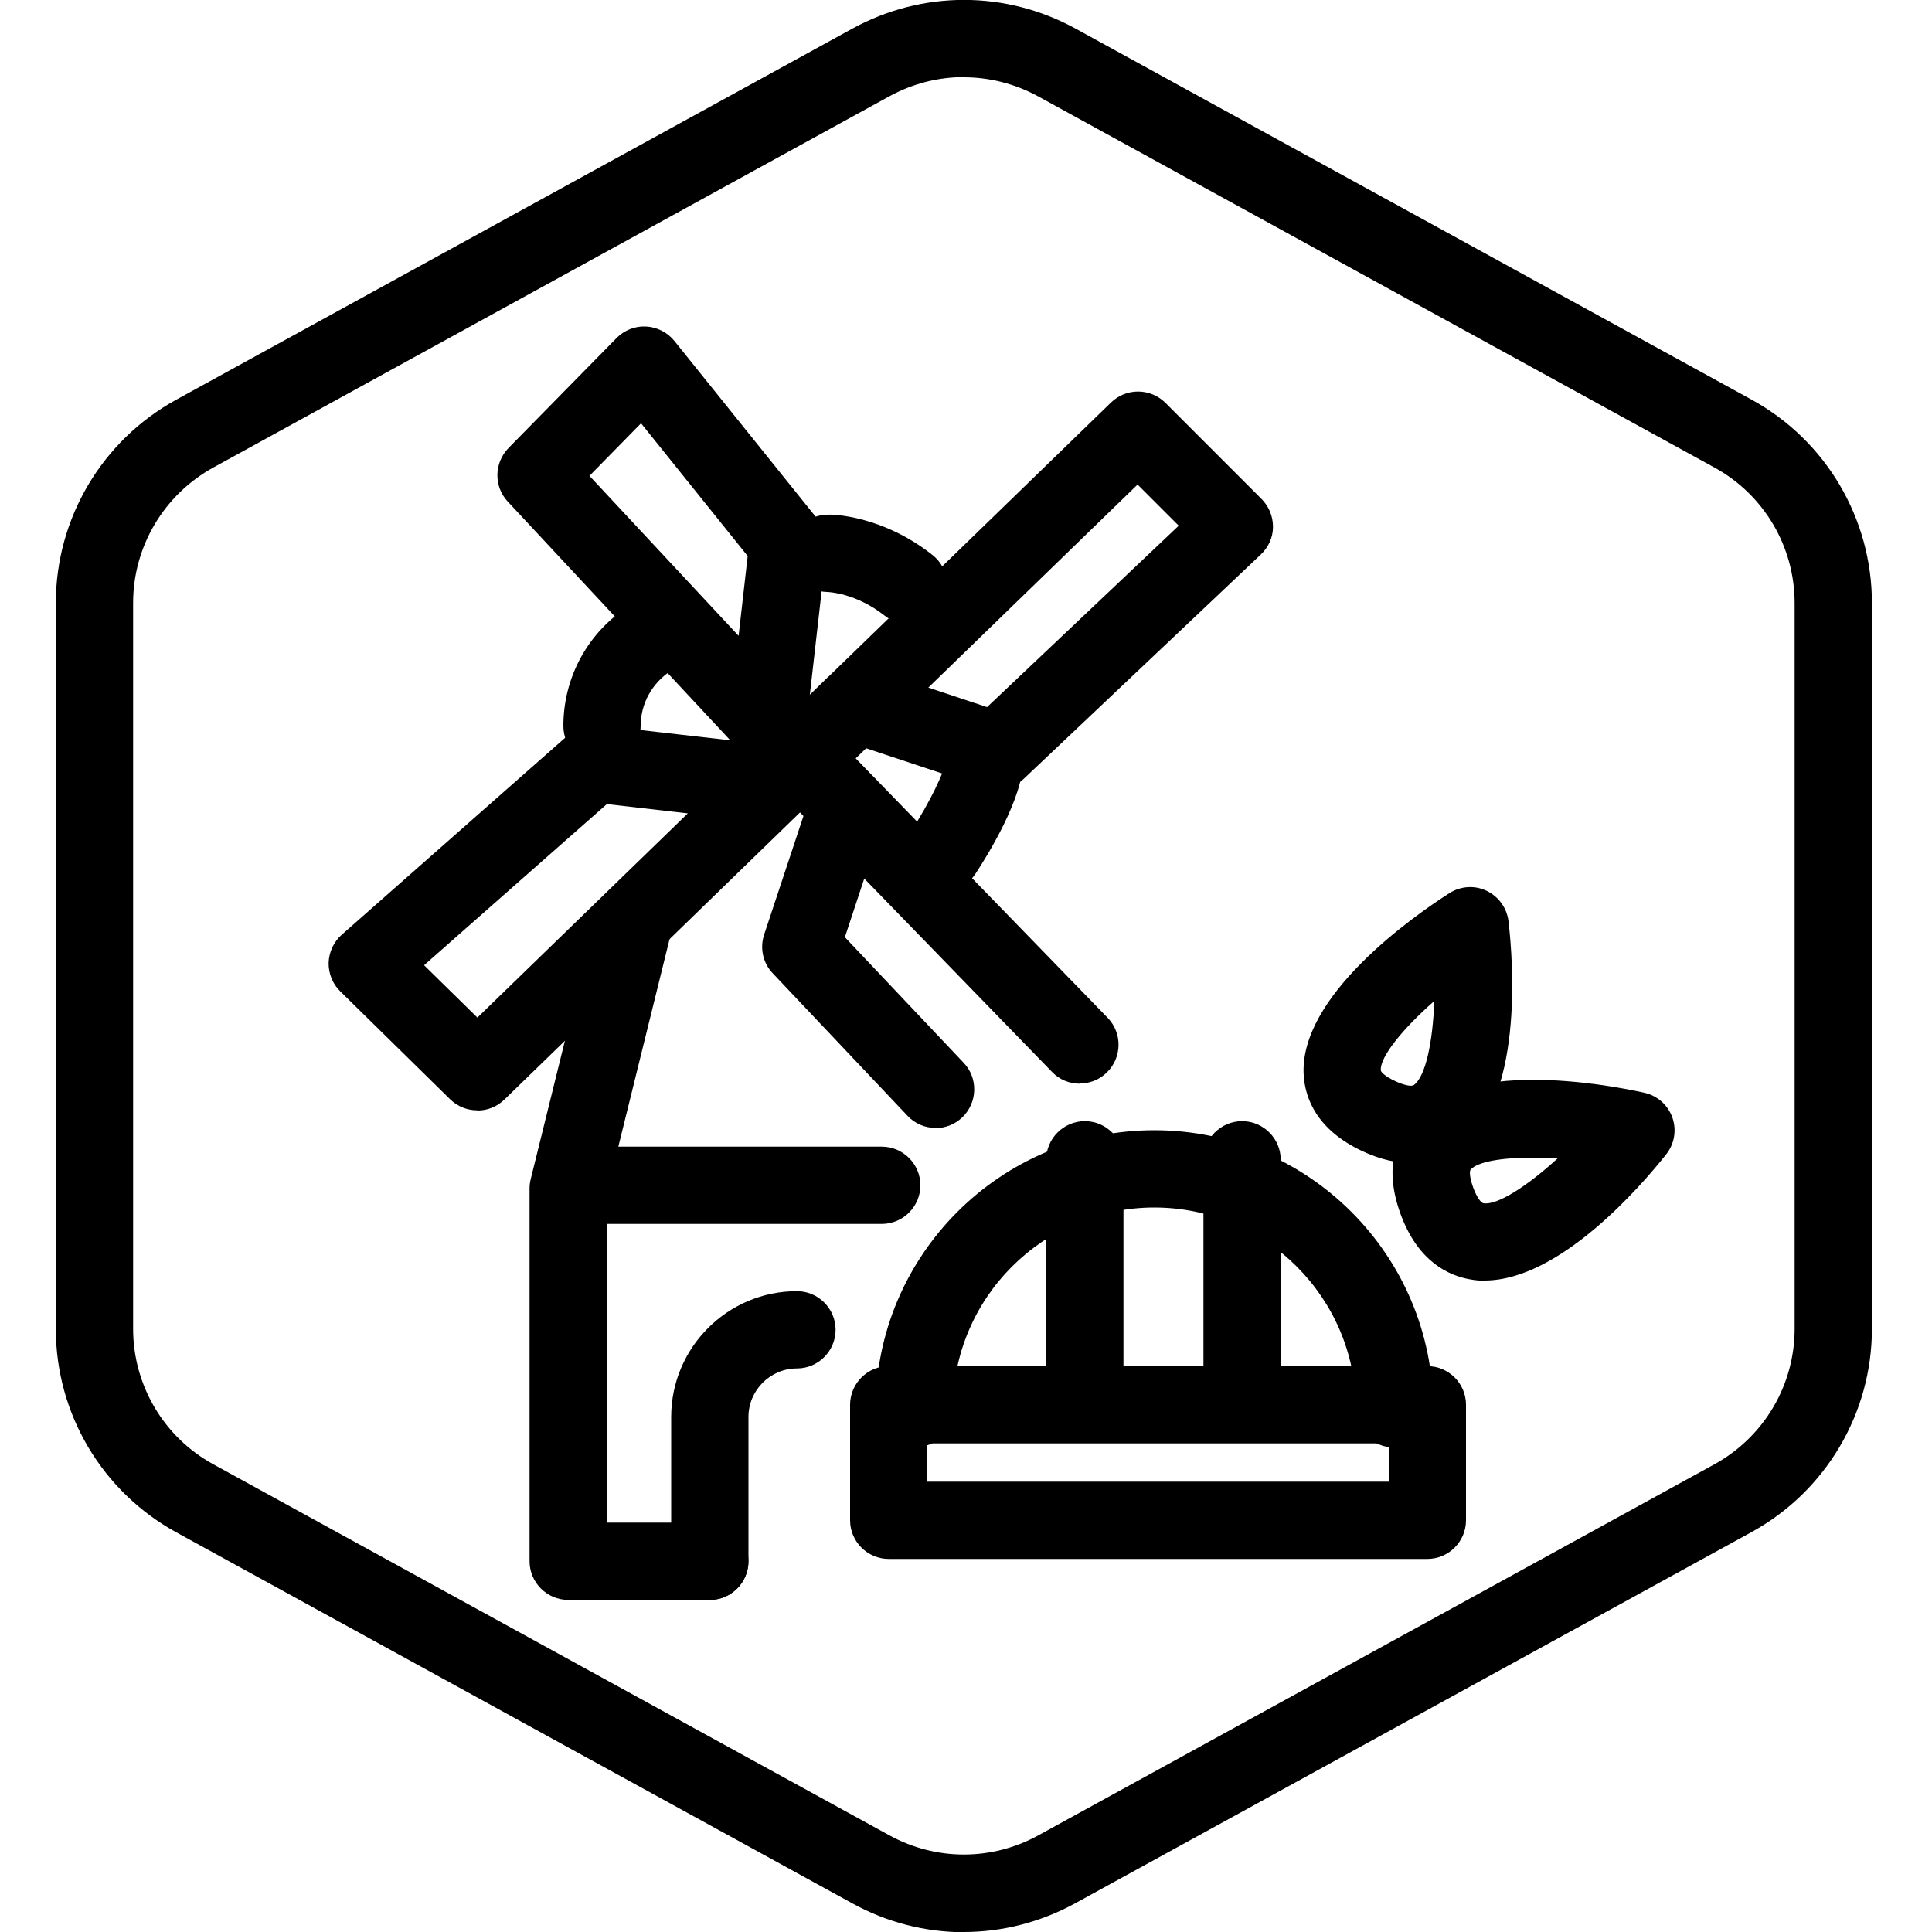
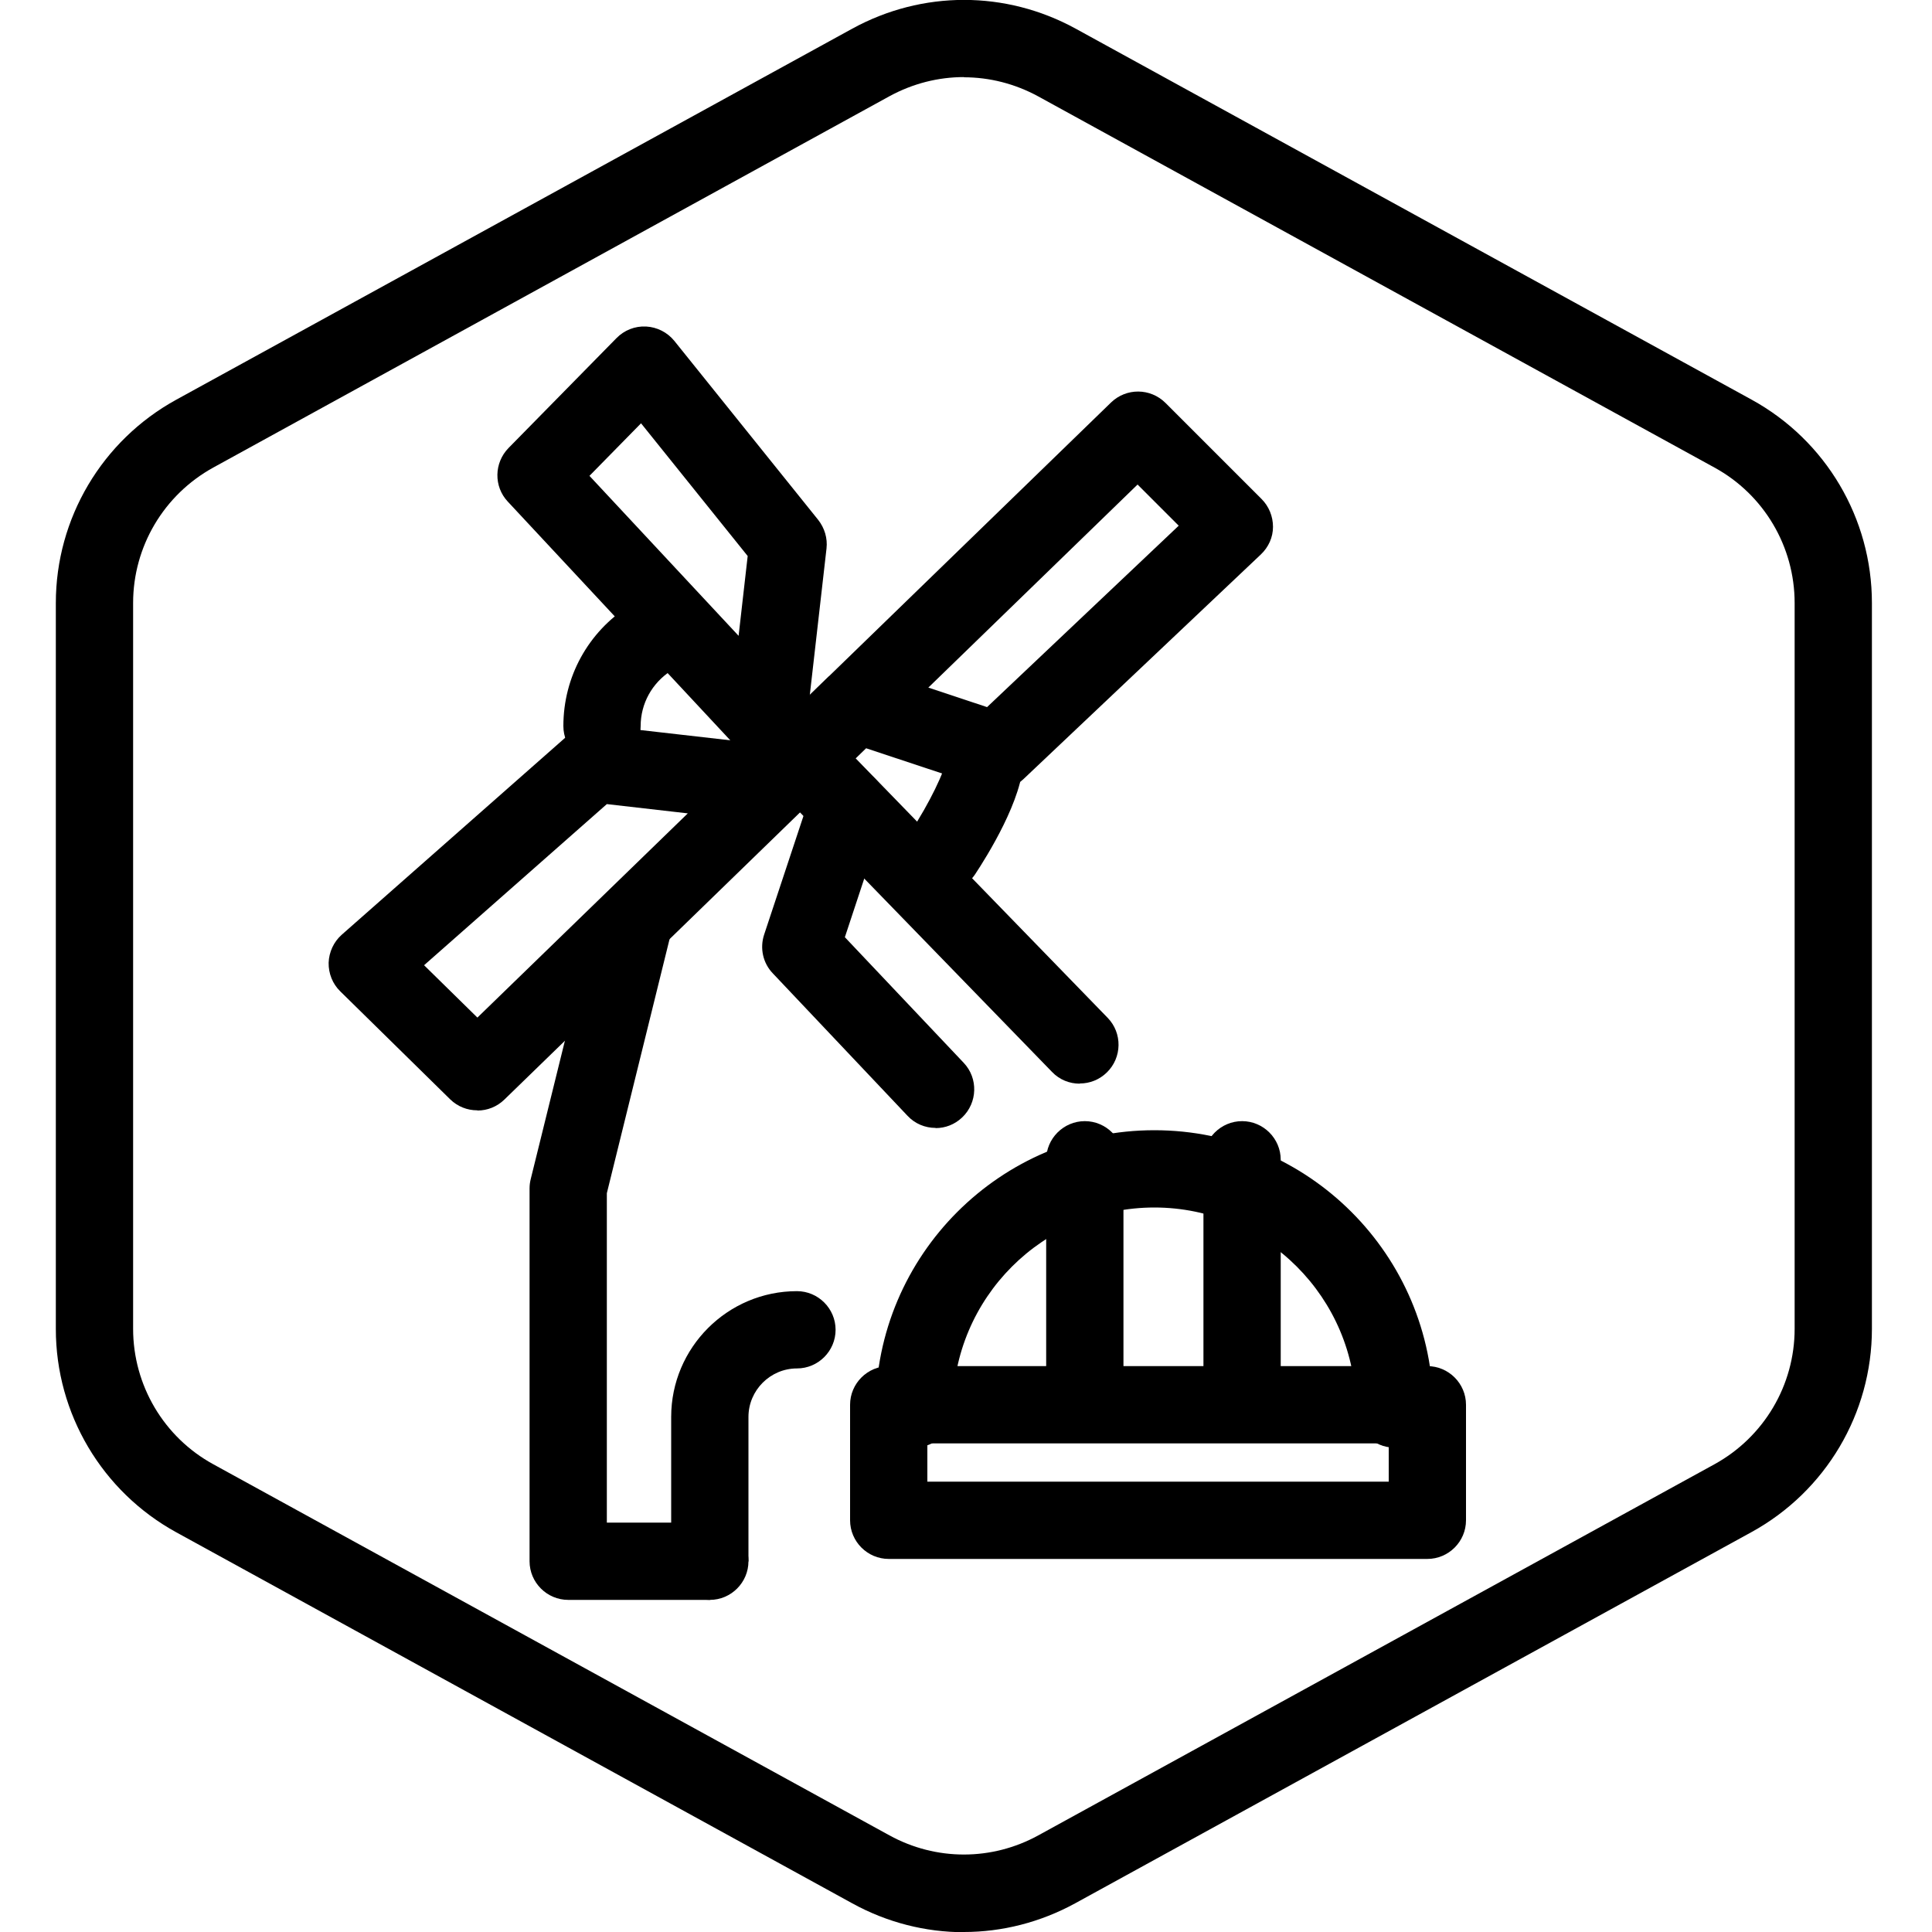
<svg xmlns="http://www.w3.org/2000/svg" id="Layer_1" data-name="Layer 1" viewBox="0 0 100 100">
  <defs>
    <style>
      .cls-1 {
        stroke-width: 0px;
      }
    </style>
  </defs>
  <g id="Hexagon">
    <path class="cls-1" d="M49.89,100.01c-1.98,0-3.97-.5-5.77-1.49l-35-19.21c-3.84-2.11-6.23-6.14-6.23-10.52V31.21c0-4.38,2.39-8.41,6.23-10.52L44.12,1.48c3.62-1.98,7.93-1.98,11.55,0l35,19.21c3.84,2.11,6.22,6.14,6.22,10.52v37.57c0,4.38-2.39,8.41-6.23,10.52l-35,19.21c-1.81.99-3.79,1.49-5.77,1.49ZM49.89,3.99c-1.32,0-2.64.33-3.85.99L11.04,24.2c-2.56,1.41-4.15,4.09-4.15,7.01v37.57c0,2.92,1.59,5.61,4.15,7.01l35,19.21c2.41,1.32,5.29,1.32,7.7,0l35-19.21c2.56-1.41,4.15-4.09,4.15-7.01V31.21c0-2.92-1.59-5.61-4.15-7.01L53.74,4.99c-1.21-.66-2.53-.99-3.85-.99Z" />
  </g>
  <g>
    <path class="cls-1" d="M24.7,57.47c-.51,0-1.01-.19-1.4-.57l-5.69-5.59c-.4-.39-.61-.93-.6-1.48.02-.55.26-1.08.68-1.45l11.74-10.35c.42-.37.99-.55,1.55-.49l8.33.95,3.55-3.45s.04-.04.07-.06l14.58-14.15c.79-.76,2.03-.75,2.81.02l4.98,4.98c.38.38.59.9.59,1.44,0,.54-.23,1.05-.63,1.43l-12.28,11.62c-.54.51-1.31.68-2,.45l-6.15-2.04-3.39,3.29s-.01.01-.02.02l-15.31,14.87c-.39.38-.89.57-1.39.57ZM21.95,49.96l2.76,2.71,10.89-10.57-4.19-.48-9.46,8.34ZM48.05,35.59l3.04,1.01,9.92-9.39-2.13-2.13-10.83,10.51Z" />
-     <path class="cls-1" d="M45.64,63.35h-15.05c-1.1,0-2-.9-2-2s.9-2,2-2h15.05c1.1,0,2,.9,2,2s-.9,2-2,2Z" />
-     <path class="cls-1" d="M36.74,82.81h-7.33c-1.1,0-2-.9-2-2v-19.3c0-.16.02-.32.06-.48l3.36-13.6c.26-1.07,1.35-1.73,2.42-1.46,1.07.27,1.73,1.35,1.46,2.42l-3.3,13.37v17.05h5.33c1.1,0,2,.9,2,2s-.9,2-2,2Z" />
+     <path class="cls-1" d="M36.74,82.81h-7.33c-1.1,0-2-.9-2-2v-19.3c0-.16.02-.32.06-.48l3.36-13.6c.26-1.07,1.35-1.73,2.42-1.46,1.07.27,1.73,1.35,1.46,2.42l-3.3,13.37v17.05h5.33c1.1,0,2,.9,2,2Z" />
    <path class="cls-1" d="M36.74,82.81c-1.1,0-2-.9-2-2v-7.47c0-3.59,2.92-6.51,6.51-6.51,1.1,0,2,.9,2,2s-.9,2-2,2c-1.38,0-2.51,1.13-2.51,2.51v7.47c0,1.1-.9,2-2,2Z" />
    <path class="cls-1" d="M55.88,56.09c-.52,0-1.04-.2-1.43-.61l-16.15-16.63s-.05-.05-.07-.07l-11.95-12.82c-.73-.78-.71-2,.04-2.77l5.59-5.69c.4-.41.96-.63,1.53-.6.57.03,1.1.3,1.46.74l7.45,9.27c.33.42.49.95.43,1.48l-.95,8.33,15.5,15.96c.77.79.75,2.06-.04,2.83-.39.38-.89.57-1.39.57ZM30.51,24.63l7.72,8.28.47-4.13-5.52-6.87-2.67,2.72Z" />
    <path class="cls-1" d="M48.42,58.38c-.53,0-1.06-.21-1.45-.63l-6.97-7.37c-.51-.53-.68-1.3-.45-2l2.42-7.3c.35-1.05,1.48-1.62,2.53-1.27,1.05.35,1.62,1.48,1.27,2.53l-2.04,6.17,6.15,6.5c.76.8.72,2.07-.08,2.83-.39.37-.88.55-1.37.55Z" />
    <path class="cls-1" d="M48.81,46.13c-.38,0-.76-.11-1.1-.33-.92-.61-1.17-1.85-.56-2.77.93-1.41,1.8-3.19,1.82-3.73.05-1.07.93-1.96,2-1.96.01,0,.03,0,.04,0,1.09.02,1.96.87,1.96,1.96,0,2.03-1.91,5.06-2.49,5.94-.38.58-1.02.89-1.67.89Z" />
-     <path class="cls-1" d="M47.02,32.29c-.44,0-.87-.14-1.24-.43-1.48-1.17-2.91-1.22-2.97-1.22-1.09-.03-1.98-.93-1.96-2.02.01-1.09.89-1.97,1.98-1.98.26-.03,2.87.05,5.44,2.09.87.69,1.01,1.94.33,2.81-.4.5-.98.76-1.57.76Z" />
    <path class="cls-1" d="M31.16,39.58c-1.1,0-2-.9-2-2,0-2.54,1.28-4.87,3.42-6.23.93-.59,2.17-.32,2.76.61.59.93.32,2.17-.61,2.76-.98.63-1.57,1.7-1.57,2.86s-.9,2-2,2Z" />
    <path class="cls-1" d="M73.88,80.69h-27.88c-1.1,0-2-.9-2-2v-5.98c0-1.1.9-2,2-2h27.88c1.1,0,2,.9,2,2v5.98c0,1.1-.9,2-2,2ZM48,76.69h23.88v-1.98h-23.88v1.98Z" />
-     <path class="cls-1" d="M73.04,60.2c-.72,0-1.56-.17-2.51-.61-2.38-1.11-2.97-2.74-3.05-3.92-.27-4.11,5.71-8.27,7.54-9.44.58-.37,1.31-.42,1.93-.12.62.3,1.05.89,1.13,1.58.25,2.14.79,9.3-2.57,11.72-.58.42-1.4.8-2.48.8ZM74.24,51.81c-1.65,1.45-2.82,2.9-2.77,3.59,0,.08.21.31.75.56.45.21.84.29.96.2.62-.45.98-2.26,1.06-4.35Z" />
-     <path class="cls-1" d="M76.85,66.29c-.24,0-.47-.02-.7-.06-1.17-.19-2.76-.93-3.66-3.4h0c-.9-2.46-.16-4.04.61-4.93,2.72-3.1,9.88-1.81,12.01-1.34.67.15,1.22.63,1.45,1.28.23.65.11,1.37-.32,1.91-1.26,1.59-5.5,6.53-9.4,6.53ZM79.29,59.92c-1.58,0-2.81.21-3.17.62-.06.06-.07.37.13.92h0c.17.47.39.8.54.82.7.11,2.23-.86,3.83-2.32-.46-.03-.9-.04-1.32-.04Z" />
    <path class="cls-1" d="M64.29,73.96c-1.1,0-2-.9-2-2v-11.93c0-1.1.9-2,2-2s2,.9,2,2v11.93c0,1.1-.9,2-2,2Z" />
    <path class="cls-1" d="M56.15,73.96c-1.1,0-2-.9-2-2v-11.93c0-1.1.9-2,2-2s2,.9,2,2v11.93c0,1.1-.9,2-2,2Z" />
    <path class="cls-1" d="M72.18,74.93c-1.1,0-2-.9-2-2,0-5.75-4.68-10.43-10.43-10.43s-10.43,4.68-10.43,10.43c0,1.1-.9,2-2,2s-2-.9-2-2c0-7.96,6.47-14.43,14.43-14.43s14.43,6.47,14.43,14.43c0,1.1-.9,2-2,2Z" />
  </g>
</svg>